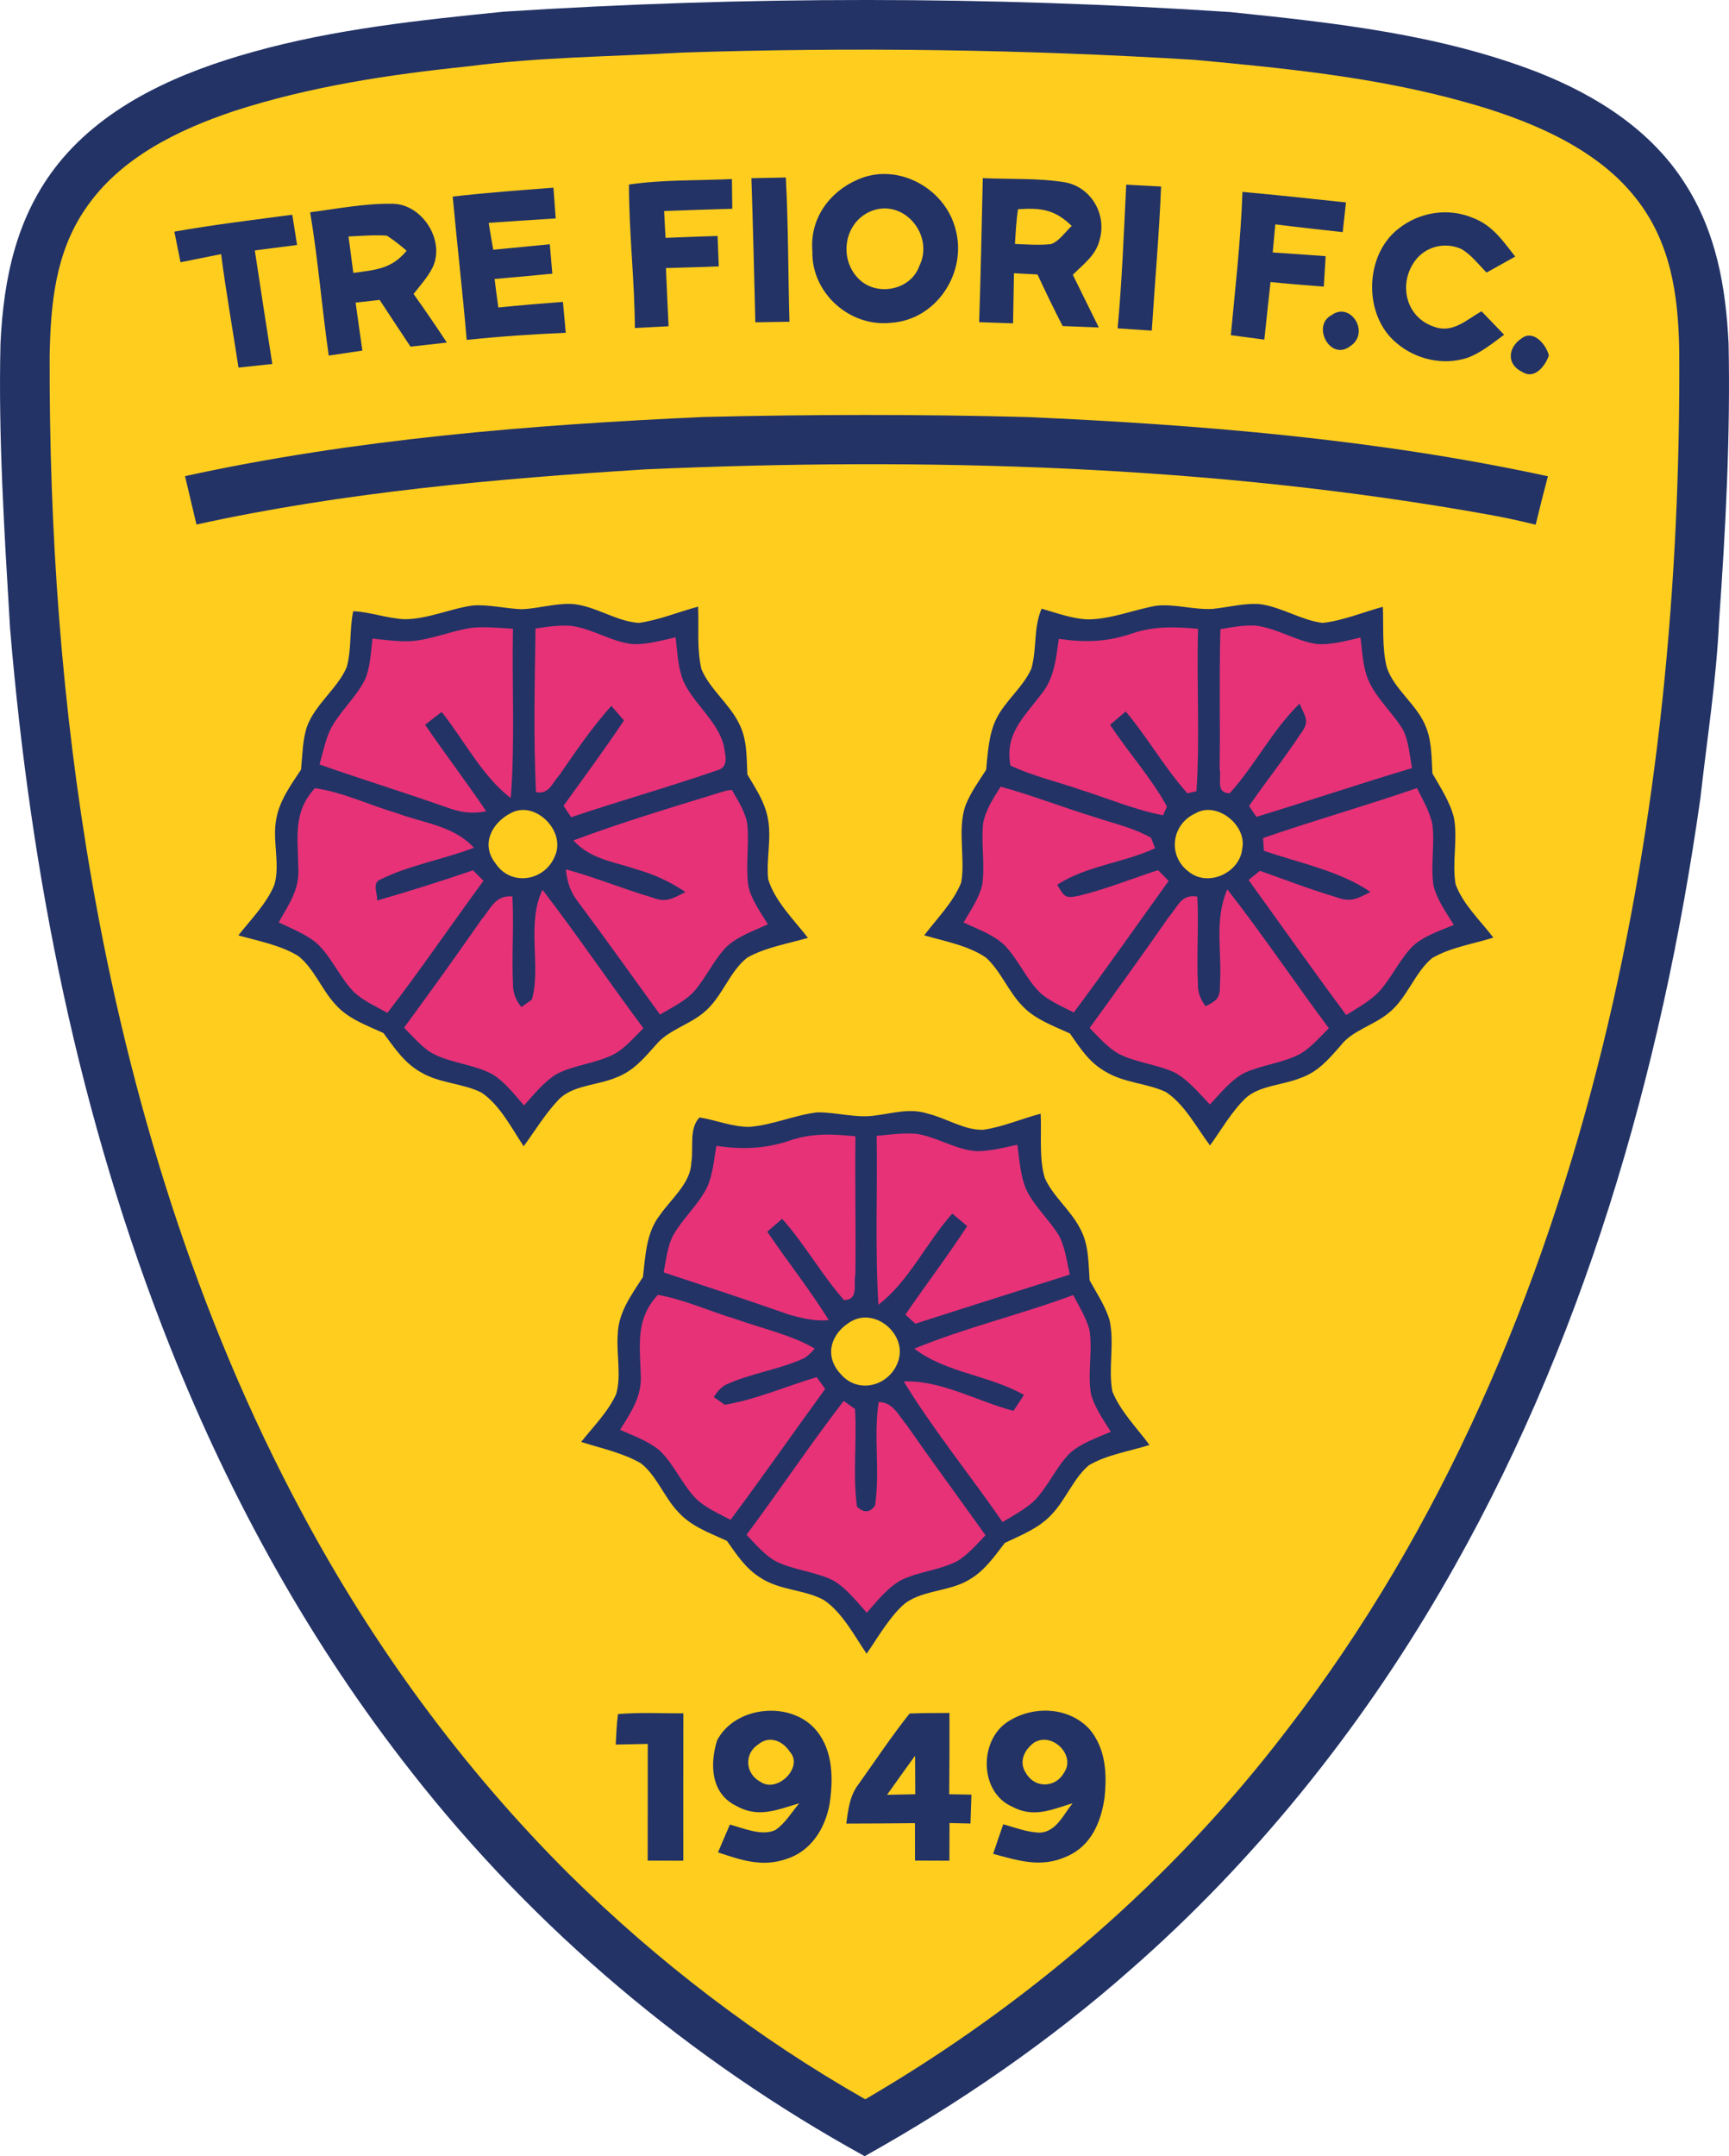
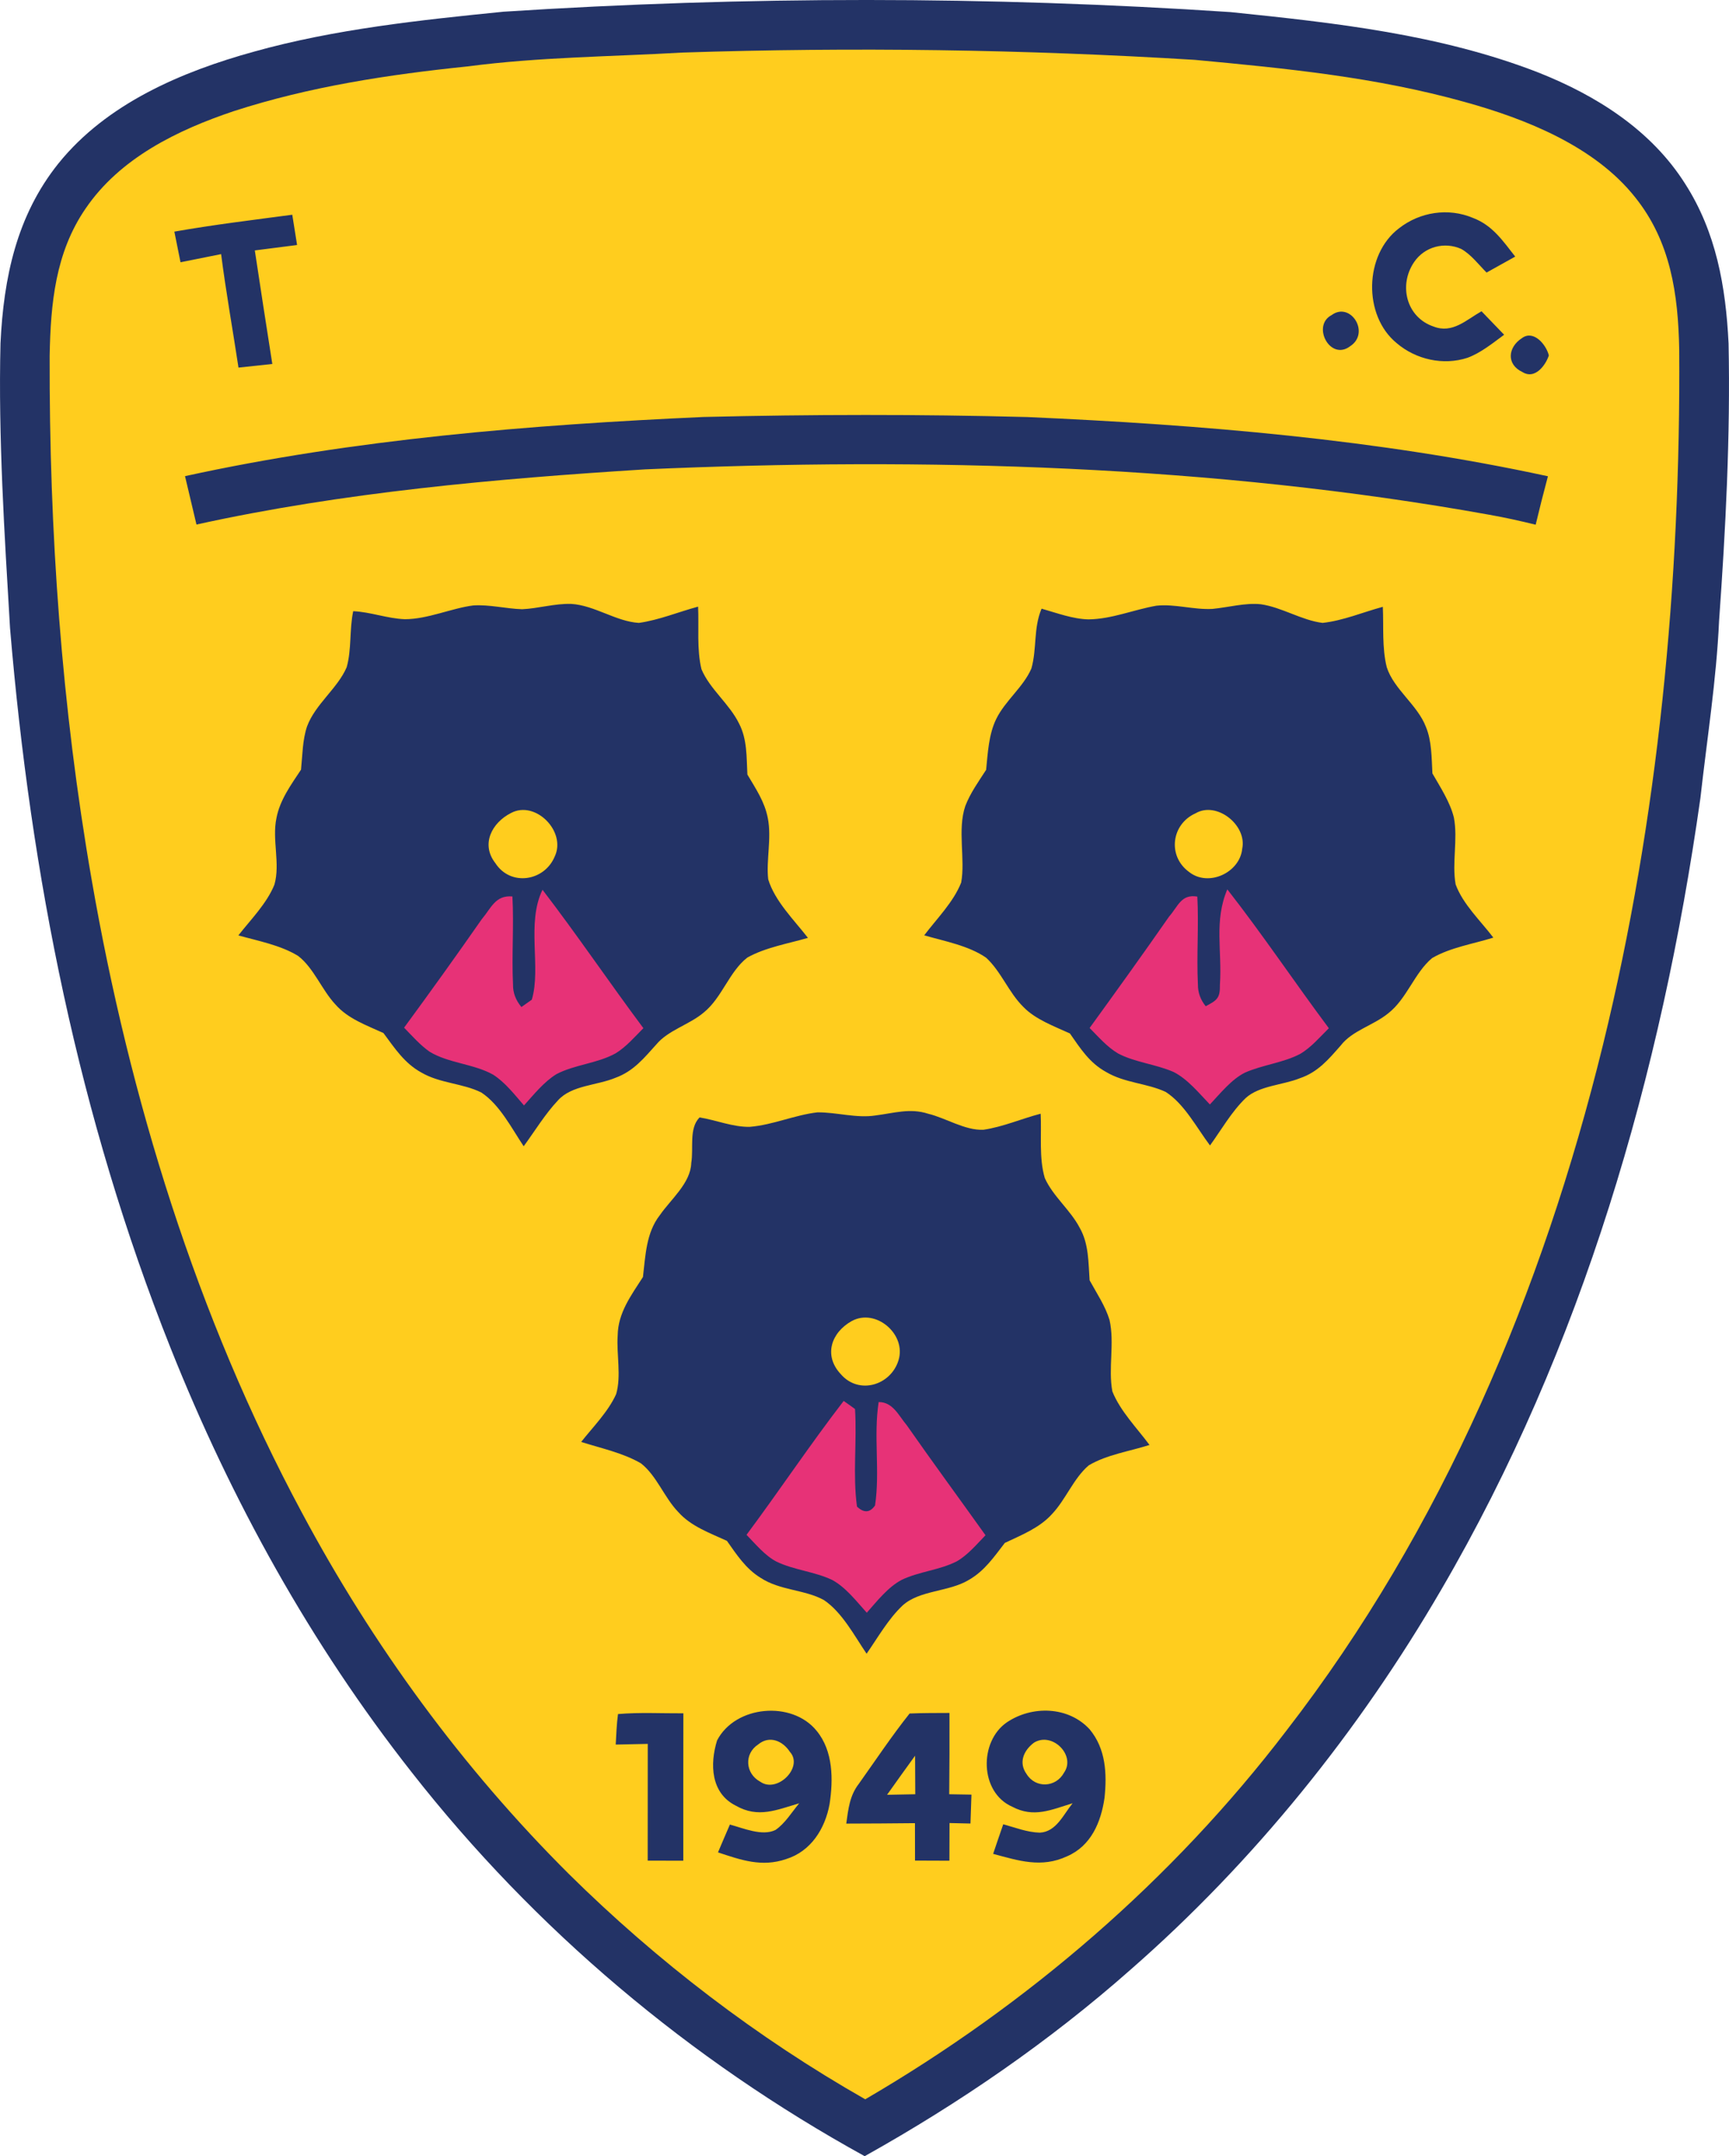
<svg xmlns="http://www.w3.org/2000/svg" viewBox="1.29 1.3 280.64 349.82">
  <path fill="#233366" d="M201 3.26c16.92 1.74 34.04 3.6 50 9.81 9.42 3.73 18.31 9.34 23.82 18.06 5.03 7.85 6.59 16.69 7.04 25.87.31 15.05-.47 30.03-1.54 45.03-.44 9.66-1.96 19.14-3.03 28.74-6.33 44.74-19.18 89.26-42.08 128.46-13.36 22.96-30.35 44.08-50.37 61.59-13.23 11.69-27.8 21.69-43.2 30.3-28.35-15.6-53.52-36.76-73.49-62.24-16.45-20.9-29.31-44.15-39.15-68.82-14.95-37.53-22.71-76.69-26.08-116.85-.9-15.2-1.92-30.95-1.55-46.22.51-10.63 2.61-20.7 9.41-29.18 7.83-9.71 19.99-14.89 31.73-18.13 13.04-3.65 27.03-5.13 40.5-6.48C122.28.66 161.73.65 201 3.26Z" />
  <path fill="#ffcd1e" d="M195.21 11.01c14.9 1.39 29.37 2.8 43.81 6.83 9.91 2.74 21.1 7.18 27.67 15.46 5.78 7.2 6.99 15.74 7.16 24.7.25 37.75-3.38 76.08-12.37 112.79-9.82 39.99-26.07 78.56-51.38 111.28-18.56 24.29-41.99 44.44-68.37 59.82-17.54-9.98-33.73-22.36-48.08-36.53-17.32-17.24-31.85-37.12-43.37-58.67-17.05-31.72-27.97-67.26-34.11-102.66-4.9-28.11-6.9-56.52-6.82-85.03.16-8.43.92-16.69 5.81-23.83 5.58-8.22 14.92-12.77 24.08-15.84 12.31-3.99 25.16-5.94 38-7.26 11.55-1.52 23.14-1.57 34.75-2.24 27.75-.91 55.52-.52 83.22 1.18Z" />
-   <path fill="#233366" d="M140.44 30.47c6.44-2.93 14.23 1.31 15.94 8 1.94 7.01-3.05 14.72-10.45 15.2-6.74.74-12.97-4.85-12.78-11.65-.44-5.14 2.68-9.55 7.29-11.55Zm20.37-.27c4.45.21 9.03-.04 13.42.69 4.14.8 6.64 5.08 5.6 9.1-.56 2.67-2.58 4.07-4.41 5.89 1.4 2.86 2.82 5.7 4.22 8.55-1.96-.07-3.91-.16-5.87-.23-1.42-2.76-2.77-5.56-4.08-8.37-1.27-.07-2.55-.14-3.82-.2-.06 2.71-.08 5.42-.15 8.13-1.83-.06-3.67-.13-5.5-.19.26-7.79.41-15.58.59-23.37Zm-57.43 1.04c5.49-.81 11.16-.63 16.71-.89.02 1.61.05 3.21.06 4.82-3.69.11-7.37.23-11.06.37.06 1.45.14 2.9.23 4.35 2.81-.12 5.63-.21 8.44-.31.07 1.65.13 3.3.2 4.94-2.85.12-5.72.18-8.58.27.14 3.15.27 6.29.43 9.44-1.83.09-3.65.19-5.47.29-.05-7.77-.97-15.52-.96-23.28Zm19.87-1.03c1.86-.04 3.72-.07 5.59-.11.41 7.79.37 15.59.59 23.4l-5.54.09c-.2-7.79-.37-15.59-.64-23.38Zm-32.13 1.54c.12 1.66.24 3.32.37 4.99-3.63.23-7.26.46-10.88.72.23 1.46.48 2.91.74 4.36 3.06-.3 6.12-.59 9.18-.89.13 1.59.27 3.18.41 4.77-3.12.31-6.24.6-9.37.86.18 1.55.39 3.09.61 4.63 3.49-.36 6.98-.65 10.48-.91.15 1.67.3 3.34.46 5.01-5.38.24-10.73.59-16.08 1.16-.66-7.76-1.56-15.5-2.27-23.26 5.44-.62 10.89-1.02 16.35-1.44Zm92.97-.49.89.05c1.59.08 3.18.17 4.77.25-.31 7.81-1.02 15.58-1.51 23.38-1.85-.13-3.7-.25-5.55-.37.73-7.76 1.01-15.53 1.4-23.31Zm18.87 1.17c5.61.51 11.2 1.11 16.8 1.71-.18 1.61-.35 3.21-.53 4.82-3.65-.41-7.3-.8-10.94-1.26l-.42 4.56c2.86.18 5.73.39 8.59.6-.1 1.64-.21 3.29-.3 4.94-2.89-.22-5.77-.45-8.65-.74-.33 3.11-.68 6.23-1 9.34l-5.44-.72c.73-7.75 1.61-15.47 1.89-23.25ZM65.02 34.36c4.77.05 8.53 5.88 6.53 10.25-.77 1.59-2.05 3-3.13 4.38 1.84 2.6 3.65 5.22 5.4 7.89l-5.9.66c-1.67-2.52-3.35-5.04-5.01-7.58-1.3.15-2.6.29-3.9.44.36 2.59.72 5.19 1.1 7.78l-5.46.81c-1.12-7.74-1.72-15.53-3.02-23.25 4.39-.57 8.96-1.46 13.39-1.38Z" />
  <path fill="#ffcd1e" d="M142.52 35.62c5.39-2.31 10.5 3.81 7.98 8.86-1.44 4-7.06 4.99-9.92 1.97-3.15-3.24-2.28-8.95 1.94-10.83Zm24.01-.38c3.76-.24 5.96.04 8.72 2.72-1.03.92-2.01 2.46-3.35 2.94-1.93.22-3.93.05-5.87-.02.12-1.87.21-3.78.5-5.64Z" />
  <path fill="#233366" d="M48.73 36.14c.25 1.64.51 3.27.78 4.91-2.29.29-4.57.58-6.86.88.93 6.14 1.87 12.28 2.84 18.42-1.83.19-3.66.4-5.49.59-.93-6.14-2.03-12.25-2.82-18.41l-6.59 1.32c-.33-1.66-.66-3.31-1-4.97 6.36-1.12 12.75-1.89 19.14-2.74Zm191.63.51c3.18 1.2 4.86 3.72 6.87 6.28-1.55.86-3.1 1.73-4.65 2.59-1.28-1.28-2.51-2.93-4.11-3.83-2.73-1.22-5.96-.37-7.65 2.13-2.55 3.73-1.28 8.96 3.16 10.46 3.07 1.19 5.28-1.07 7.78-2.48 1.22 1.27 2.45 2.54 3.67 3.81-1.84 1.35-3.79 2.95-5.95 3.74-3.91 1.28-8.36.29-11.48-2.37-5.5-4.48-5.28-14.39.38-18.65 3.38-2.64 7.99-3.36 11.98-1.68Z" />
  <path fill="#ffcd1e" d="M57.86 39.67c2.07-.1 4.17-.28 6.23-.14 1.12.74 2.18 1.56 3.2 2.45-2.47 2.99-5.03 3.09-8.65 3.6-.25-1.97-.51-3.94-.78-5.91Z" />
  <path fill="#233366" d="M217.43 52.42c3.06-2.25 6.31 2.86 3.04 5.03-3.28 2.53-6.33-3.33-3.04-5.03Zm30.89 3.74c1.88-1.4 3.94 1.04 4.37 2.81-.57 1.7-2.32 3.93-4.27 2.7-2.68-1.24-2.38-4.05-.1-5.51ZM168 68.96c28.23 1.25 56.89 3.61 84.54 9.61-.7 2.61-1.36 5.23-1.99 7.86-2.5-.62-5.01-1.17-7.54-1.62-44.82-8.07-91.59-9.37-137.01-7.36-24.24 1.52-49.07 3.72-72.82 8.95-.61-2.62-1.25-5.23-1.86-7.85 27.46-6.01 56.11-8.33 84.16-9.6 17.49-.42 35.03-.45 52.52.01ZM78.09 99.53c2.62-.18 5.32.53 7.95.61 2.59-.11 5.3-.95 7.99-.86 3.77.23 7.26 2.86 10.96 3.08 3.27-.46 6.42-1.78 9.61-2.64.15 3.32-.24 6.92.55 10.16 1.37 3.26 4.55 5.61 6.12 8.85 1.32 2.57 1.18 5.41 1.33 8.23 1.37 2.32 2.8 4.39 3.32 7.08.64 3.28-.29 6.77.06 9.92 1.07 3.54 4.22 6.62 6.45 9.5-3.24.94-6.87 1.54-9.83 3.19-2.95 2.28-4.11 6.51-7.07 8.91-2.34 1.99-5.77 2.86-7.71 5.19-2 2.22-3.71 4.35-6.63 5.41-3.01 1.26-7.12 1.2-9.33 3.66-2.11 2.24-3.75 4.97-5.57 7.45-1.95-2.91-3.9-6.78-6.89-8.73-3.02-1.5-6.7-1.47-9.71-3.23-2.74-1.49-4.35-3.97-6.16-6.41-2.74-1.26-5.75-2.3-7.8-4.64-2.21-2.36-3.5-5.91-6.05-7.87-2.84-1.75-6.52-2.44-9.7-3.33 2.02-2.58 4.61-5.17 5.85-8.23.98-3.4-.41-7.29.33-10.8.56-2.95 2.37-5.41 3.99-7.86.24-2.3.23-4.82.98-7.02 1.34-3.61 4.98-6.19 6.43-9.6.82-2.89.43-6.14 1.06-9.09 2.8.12 5.56 1.2 8.38 1.3 3.71 0 7.6-1.79 11.09-2.23Zm127.88-.19c3.4.49 6.59 2.6 9.99 3.02 3.33-.36 6.56-1.74 9.78-2.61.15 3.21-.15 6.67.64 9.8 1.14 3.58 4.99 6.11 6.35 9.67.97 2.31.92 5.09 1.06 7.56 1.28 2.23 2.88 4.67 3.49 7.18.67 3.54-.35 7.32.28 10.83 1.18 3.22 4.07 5.93 6.12 8.63-3.25 1.02-6.98 1.59-9.94 3.32-2.86 2.38-4.08 6.58-7.12 8.96-2.48 2.01-5.83 2.78-7.72 5.23-1.96 2.23-3.7 4.32-6.62 5.3-2.76 1.12-6.61 1.2-8.81 3.23-2.28 2.2-3.93 5.12-5.78 7.68-2.16-2.86-4.15-6.74-7.2-8.69-3.07-1.43-6.65-1.43-9.7-3.25-2.68-1.48-4.14-3.8-5.84-6.23-2.55-1.17-5.62-2.28-7.58-4.33-2.36-2.33-3.59-5.73-6.02-7.96-2.85-1.97-6.76-2.68-10.05-3.63 2.04-2.7 4.75-5.39 6-8.56.7-3.75-.64-8.58.67-12.42.79-2.08 2.18-4.01 3.38-5.87.28-2.73.41-5.75 1.64-8.25 1.45-2.97 4.42-5.19 5.71-8.2.91-3.21.31-6.53 1.65-9.7 2.43.69 5.09 1.69 7.63 1.74 3.79-.05 7.32-1.58 11.02-2.22 2.98-.32 6.09.69 9.08.52 2.55-.24 5.35-1.03 7.89-.75Z" />
-   <path fill="#e73277" d="M78.02 103.14c2.14-.19 4.38.04 6.53.17-.18 9.15.35 18.35-.36 27.47-4.63-3.55-7.5-9.3-11.21-13.97-.9.69-1.79 1.38-2.69 2.07 3.23 4.74 6.71 9.29 9.92 14.04-2.35.47-4.16.18-6.41-.63-6.85-2.42-13.79-4.55-20.64-6.96.5-1.84.92-3.8 1.69-5.55 1.44-2.92 4.26-5.31 5.69-8.25.87-2 .94-4.48 1.21-6.63 2.05.21 4.2.53 6.26.42 3.42-.25 6.73-1.76 10.01-2.18Zm16-.3c3.43.46 6.57 2.61 9.95 2.96 2.3.1 4.74-.59 6.98-1.11.28 2.31.37 4.94 1.26 7.11 1.58 3.57 5.58 6.52 6.54 10.41.27 1.69.98 3.6-1.24 4.13-7.77 2.69-15.72 4.91-23.51 7.55-.42-.62-.83-1.24-1.24-1.86 3.31-4.59 6.67-9.14 9.81-13.84-.67-.79-1.36-1.58-2.05-2.36-3.15 3.5-5.77 7.36-8.44 11.23-1.19 1.31-1.7 3.2-3.79 2.75-.42-8.8-.2-17.73-.08-26.54 1.89-.28 3.9-.59 5.81-.43Zm101.73.48c-.26 8.76.33 17.61-.26 26.34l-1.46.35c-3.7-4.1-6.44-9.04-10.02-13.28-.85.72-1.69 1.44-2.54 2.16 2.95 4.48 6.67 8.57 9.23 13.27l-.63 1.41c-4.61-.87-9.09-2.81-13.58-4.2-3.7-1.29-7.65-2.18-11.19-3.87-.96-5.05 2.1-7.74 4.85-11.38 2.29-2.72 2.51-5.8 3-9.18 4.29.64 7.76.52 11.89-.86 3.54-1.23 7.03-1.09 10.71-.76Zm9.28-.53c3.39.37 6.63 2.52 9.97 2.99 2.32.2 4.85-.53 7.12-1.05.28 2.22.37 4.76 1.24 6.84 1.37 3.17 4.1 5.44 5.75 8.29.84 1.85 1 4.07 1.37 6.06-8.46 2.52-16.82 5.34-25.26 7.91-.4-.59-.8-1.18-1.19-1.77 2.72-3.93 5.71-7.68 8.34-11.67 1.59-2.14.82-2.62-.14-4.94-4.46 4.36-7.21 9.98-11.34 14.55-2.35-.04-1.29-2.36-1.64-3.97.11-7.54-.09-15.1.13-22.65 1.84-.33 3.78-.67 5.65-.59ZM52.41 129.17c4.56.66 8.94 2.78 13.36 4.08 4.46 1.65 9.15 2.02 12.45 5.59-4.97 1.9-10.53 2.82-15.27 5.19-1.28.59-.36 2.25-.45 3.37 5.24-1.49 10.42-3.15 15.57-4.9.57.57 1.14 1.13 1.7 1.7-5.24 7.11-10.2 14.44-15.6 21.43-1.8-1.01-3.88-1.94-5.41-3.36-2.3-2.3-3.68-5.8-6.1-7.98-1.75-1.45-4.1-2.37-6.14-3.34 1.64-2.93 3.43-5.34 3.19-8.89-.06-4.86-.92-8.98 2.7-12.89Zm111.3-.24c5.17 1.41 10.17 3.39 15.31 4.95 3.01 1.01 6.35 1.75 9.1 3.35l.65 1.69c-5.04 2.35-11.28 2.88-15.88 5.93 1.19 2.02 1.32 2.25 3.59 1.76 4.34-1.05 8.54-2.76 12.78-4.14.58.58 1.15 1.17 1.72 1.75-5.13 7.13-10.15 14.3-15.4 21.35-1.9-.99-4.17-1.92-5.7-3.44-2.12-2.2-3.4-5.28-5.53-7.47-1.78-1.71-4.45-2.66-6.66-3.69 1.12-1.93 2.57-4.01 3.04-6.2.45-3.2-.2-6.57.13-9.81.33-2.14 1.7-4.23 2.85-6.03Zm-44.56.65.93-.13c.98 1.72 2.27 3.69 2.52 5.69.3 3.26-.3 6.69.16 9.92.47 2.2 2 4.29 3.17 6.2-2.26 1.04-5.08 2-6.87 3.8-1.94 2.07-3.17 4.82-5.03 6.99-1.45 1.65-3.73 2.73-5.61 3.85-4.4-6.05-8.73-12.16-13.21-18.16-1.35-1.74-1.84-3.23-2.08-5.4 4.77 1.29 9.34 3.2 14.09 4.59 2.25.87 3.28.12 5.34-.91-2.58-1.71-5.07-2.86-8.06-3.71-3.74-1.28-7.33-1.59-10.14-4.66 8.11-3.03 16.51-5.53 24.79-8.07Zm112.14-.42c.91 1.87 2.08 3.82 2.49 5.87.43 3.26-.33 6.7.19 9.95.54 2.26 2.08 4.42 3.3 6.37-2.17.92-4.77 1.76-6.55 3.34-2.18 2.11-3.52 5.22-5.57 7.47-1.45 1.56-3.57 2.68-5.35 3.82-5.38-7.23-10.57-14.6-15.85-21.91.62-.49 1.23-.99 1.84-1.49 4.11 1.45 8.19 3.03 12.37 4.27 2.39.89 3.37.28 5.58-.84-4.96-3.41-11.56-4.7-17.3-6.68-.05-.69-.1-1.38-.14-2.06 8.28-2.87 16.71-5.25 24.99-8.11Z" />
  <path fill="#ffcd1e" d="M84.22 133.21c3.98-2.14 9.05 3.02 7.1 7.07-1.68 4.01-7.17 4.87-9.63 1.05-2.4-3.07-.55-6.56 2.53-8.12Zm111.13.04c3.43-2.01 8.37 1.92 7.57 5.74-.37 3.88-5.49 6.29-8.65 3.76-3.5-2.56-2.87-7.74 1.08-9.5Z" />
  <path fill="#e73277" d="M84.46 146.74c.26 4.77-.13 9.54.1 14.29-.02 1.32.43 2.53 1.36 3.65l1.69-1.19c1.56-5.23-.92-12.41 1.74-17.83 5.64 7.35 10.83 15.03 16.37 22.45-1.39 1.4-2.81 3.05-4.5 4.08-2.94 1.64-6.67 1.83-9.61 3.38-2.03 1.24-3.69 3.33-5.27 5.08-1.5-1.73-3.06-3.75-5-4.99-3.11-1.76-7.26-1.86-10.32-3.73-1.53-1.07-2.83-2.56-4.14-3.9 4.26-5.8 8.46-11.65 12.58-17.56 1.56-1.84 2.22-3.97 5-3.73Zm111.17.02c.26 4.76-.14 9.54.1 14.29-.01 1.27.41 2.44 1.26 3.5 1.85-.97 2.35-1.3 2.31-3.5.37-5.52-.98-10.33 1.2-15.46 5.73 7.32 10.91 15.07 16.48 22.53-1.44 1.42-2.88 3.12-4.64 4.16-2.74 1.45-6.14 1.78-8.99 3.05-2.21 1.11-4 3.39-5.68 5.16-1.75-1.82-3.62-4.13-5.89-5.27-2.85-1.26-6.29-1.56-9.02-3.01-1.75-1.03-3.19-2.7-4.61-4.13 4.34-5.98 8.66-11.99 12.89-18.06 1.48-1.69 1.97-3.7 4.59-3.26Z" />
  <path fill="#233366" d="M133.97 181.77c3.14-.03 6.35.99 9.44.5 2.95-.37 5.58-1.23 8.52-.28 2.91.7 6 2.75 9 2.6 3.16-.46 6.18-1.8 9.27-2.6.18 3.39-.3 7.18.68 10.45 1.33 2.96 4.15 5.16 5.66 8.06 1.49 2.6 1.4 5.62 1.61 8.52 1.13 2.07 2.55 4.17 3.23 6.43.85 3.73-.24 7.87.46 11.59 1.27 3.19 4 5.95 6.03 8.69-3.22 1.03-6.94 1.57-9.86 3.31-2.49 2.12-3.73 5.57-6.01 7.95-2.02 2.22-4.95 3.37-7.61 4.63-1.76 2.27-3.28 4.53-5.82 5.99-3.27 1.99-7.99 1.64-10.77 4.16-2.33 2.19-4.03 5.22-5.85 7.83-1.98-2.91-3.96-6.71-6.92-8.7-3.12-1.73-7.15-1.54-10.31-3.63-2.39-1.47-3.85-3.73-5.44-5.98-2.77-1.28-5.82-2.34-7.9-4.68-2.27-2.34-3.5-5.91-6.06-7.9-2.92-1.7-6.49-2.45-9.7-3.47 1.94-2.45 4.38-4.89 5.68-7.76.86-2.95.04-6.44.25-9.51.04-3.68 2.2-6.52 4.1-9.49.41-3.44.51-7.18 2.74-10.03 1.76-2.56 5.01-5.2 5.1-8.47.41-2.38-.42-5.59 1.35-7.39 2.66.43 5.45 1.59 8.15 1.53 3.77-.31 7.3-1.93 10.98-2.35Z" />
-   <path fill="#e73277" d="M140.14 185.66c-.09 7.45.08 14.91-.01 22.36-.36 1.69.61 4.14-1.84 4.21-3.66-4.14-6.35-9.05-10.05-13.19-.81.69-1.61 1.39-2.41 2.09 3.26 4.83 6.89 9.37 9.97 14.33-2.1.25-4.28-.28-6.3-.83-6.79-2.39-13.65-4.63-20.49-6.9.4-1.97.61-4.33 1.6-6.11 1.5-2.61 4.04-4.89 5.41-7.61.97-2.06 1.16-4.57 1.54-6.8 4.24.6 7.86.5 11.95-.87 3.52-1.22 6.99-1.07 10.63-.68Zm9.89-.41c3.27.47 6.56 2.7 9.96 2.82 2.13-.04 4.35-.58 6.43-1.05.32 2.34.48 4.98 1.4 7.17 1.24 2.75 3.84 5.03 5.38 7.63.98 1.88 1.26 4.21 1.73 6.27-8.35 2.65-16.72 5.28-25.06 7.97-.54-.49-1.08-.99-1.62-1.48 3.3-4.83 6.84-9.46 10.03-14.36-.81-.67-1.62-1.35-2.43-2.02-4.27 4.79-6.98 10.93-11.98 14.78-.57-9.11-.14-18.27-.29-27.4 2.12-.19 4.33-.51 6.45-.33Zm-41.95 26.13c4.3.76 8.42 2.67 12.6 3.92 4.22 1.51 9.01 2.55 12.85 4.78-.48.61-1.03 1.12-1.65 1.54-4.1 1.91-8.82 2.47-12.91 4.4-.73.47-1.33 1.12-1.82 1.95l1.79 1.24c5.08-.85 9.97-3.01 14.91-4.48.46.64.92 1.27 1.38 1.91-5.15 7.06-10.14 14.24-15.36 21.24-1.82-.97-3.91-1.88-5.45-3.28-2.34-2.28-3.69-5.72-6.06-7.97-1.8-1.52-4.28-2.4-6.42-3.36 1.84-2.96 3.65-5.54 3.34-9.22-.15-4.82-.78-8.86 2.8-12.67Zm67.4.03c.94 1.77 2.09 3.66 2.63 5.59.59 3.43-.36 7.12.28 10.53.58 2.15 2.03 4.18 3.2 6.06-2.18.96-4.79 1.82-6.59 3.42-2.35 2.29-3.66 5.7-6.03 7.96-1.46 1.29-3.28 2.25-4.95 3.27-5.27-7.64-11.2-14.89-16.04-22.81 6-.26 12.03 3.26 17.81 4.77.57-.86 1.14-1.72 1.71-2.59-5.82-3.26-12.57-3.54-17.81-7.5 8.38-3.45 17.29-5.53 25.79-8.7Z" />
  <path fill="#ffcd1e" d="M139.55 215.62c3.92-2.12 8.89 2.17 7.58 6.37-1.24 4.06-6.43 5.67-9.38 2.24-2.82-3.02-1.55-6.74 1.8-8.61Z" />
  <path fill="#e73277" d="M138.23 228.59c.62.43 1.23.86 1.84 1.31.33 5.24-.39 10.64.32 15.83 1.13 1.07 2.1 1.01 2.93-.18.83-5.49-.27-11.24.59-16.78 2.32-.01 3.24 2.2 4.56 3.76 4.19 6 8.53 11.89 12.78 17.85-1.41 1.45-2.87 3.2-4.64 4.22-2.76 1.43-6.18 1.67-8.97 3.02-2.22 1.17-4.01 3.47-5.66 5.33-1.66-1.84-3.41-4.12-5.6-5.31-2.83-1.36-6.22-1.61-9.05-2.98-1.88-.97-3.41-2.86-4.87-4.35 5.34-7.17 10.31-14.64 15.77-21.72Z" />
  <path fill="#233366" d="M101.6 279.39c3.51-.3 7.08-.1 10.61-.12-.02 7.97-.01 15.94-.01 23.91-1.93-.01-3.86-.01-5.78-.01.01-6.31 0-12.63.01-18.94-1.73.03-3.47.07-5.2.11.09-1.65.15-3.31.37-4.95Zm32.25 2.73c2.69 3.28 2.7 7.91 2.09 11.89-.73 3.98-3.02 7.66-7.06 8.91-3.94 1.35-7.31.15-11.05-1.09.63-1.51 1.29-3.01 1.93-4.51 2.17.57 5.22 1.93 7.39.88 1.56-1.05 2.66-2.9 3.86-4.33-3.65 1.06-6.65 2.46-10.29.38-4.07-2.03-4.23-6.74-3.04-10.58 2.95-5.69 12.16-6.52 16.17-1.55Zm15.08-2.82c2.16-.09 4.32-.08 6.47-.09.01 4.4.01 8.79-.04 13.19l3.61.06c-.05 1.56-.1 3.13-.16 4.69-1.13-.03-2.27-.06-3.4-.08-.01 2.03-.02 4.07-.02 6.11-1.86-.01-3.72-.02-5.58-.02 0-2.02-.01-4.04-.01-6.07-3.71.04-7.43.06-11.15.07.33-2.35.54-4.53 2.05-6.47 2.71-3.81 5.32-7.73 8.23-11.39Zm29.22 2.56c2.63 3.15 2.83 7.2 2.42 11.12-.57 3.96-2.19 7.81-6.09 9.49-4.16 1.93-7.85.71-11.99-.4.54-1.6 1.08-3.2 1.64-4.8 2 .55 3.87 1.3 5.93 1.36 2.68-.12 3.84-2.96 5.33-4.77-3.46 1.05-6.29 2.42-9.81.56-5.29-2.33-5.41-10.57-.86-13.69 4.1-2.76 9.98-2.61 13.43 1.13Z" />
  <path fill="#ffcd1e" d="M124.38 284.3c1.82-1.49 3.96-.56 5.12 1.22 2.26 2.48-2.06 6.8-4.82 4.84-2.42-1.31-2.66-4.53-.3-6.06Zm44.74-.27c2.96-1.83 6.84 2.07 4.88 4.86-1.31 2.43-4.63 2.6-6.09.22-1.33-1.86-.46-3.83 1.21-5.08Zm-19.3 2.12c.02 2.08.02 4.17.03 6.25-1.53.04-3.05.07-4.58.09 1.51-2.12 3.02-4.24 4.55-6.34Z" />
</svg>